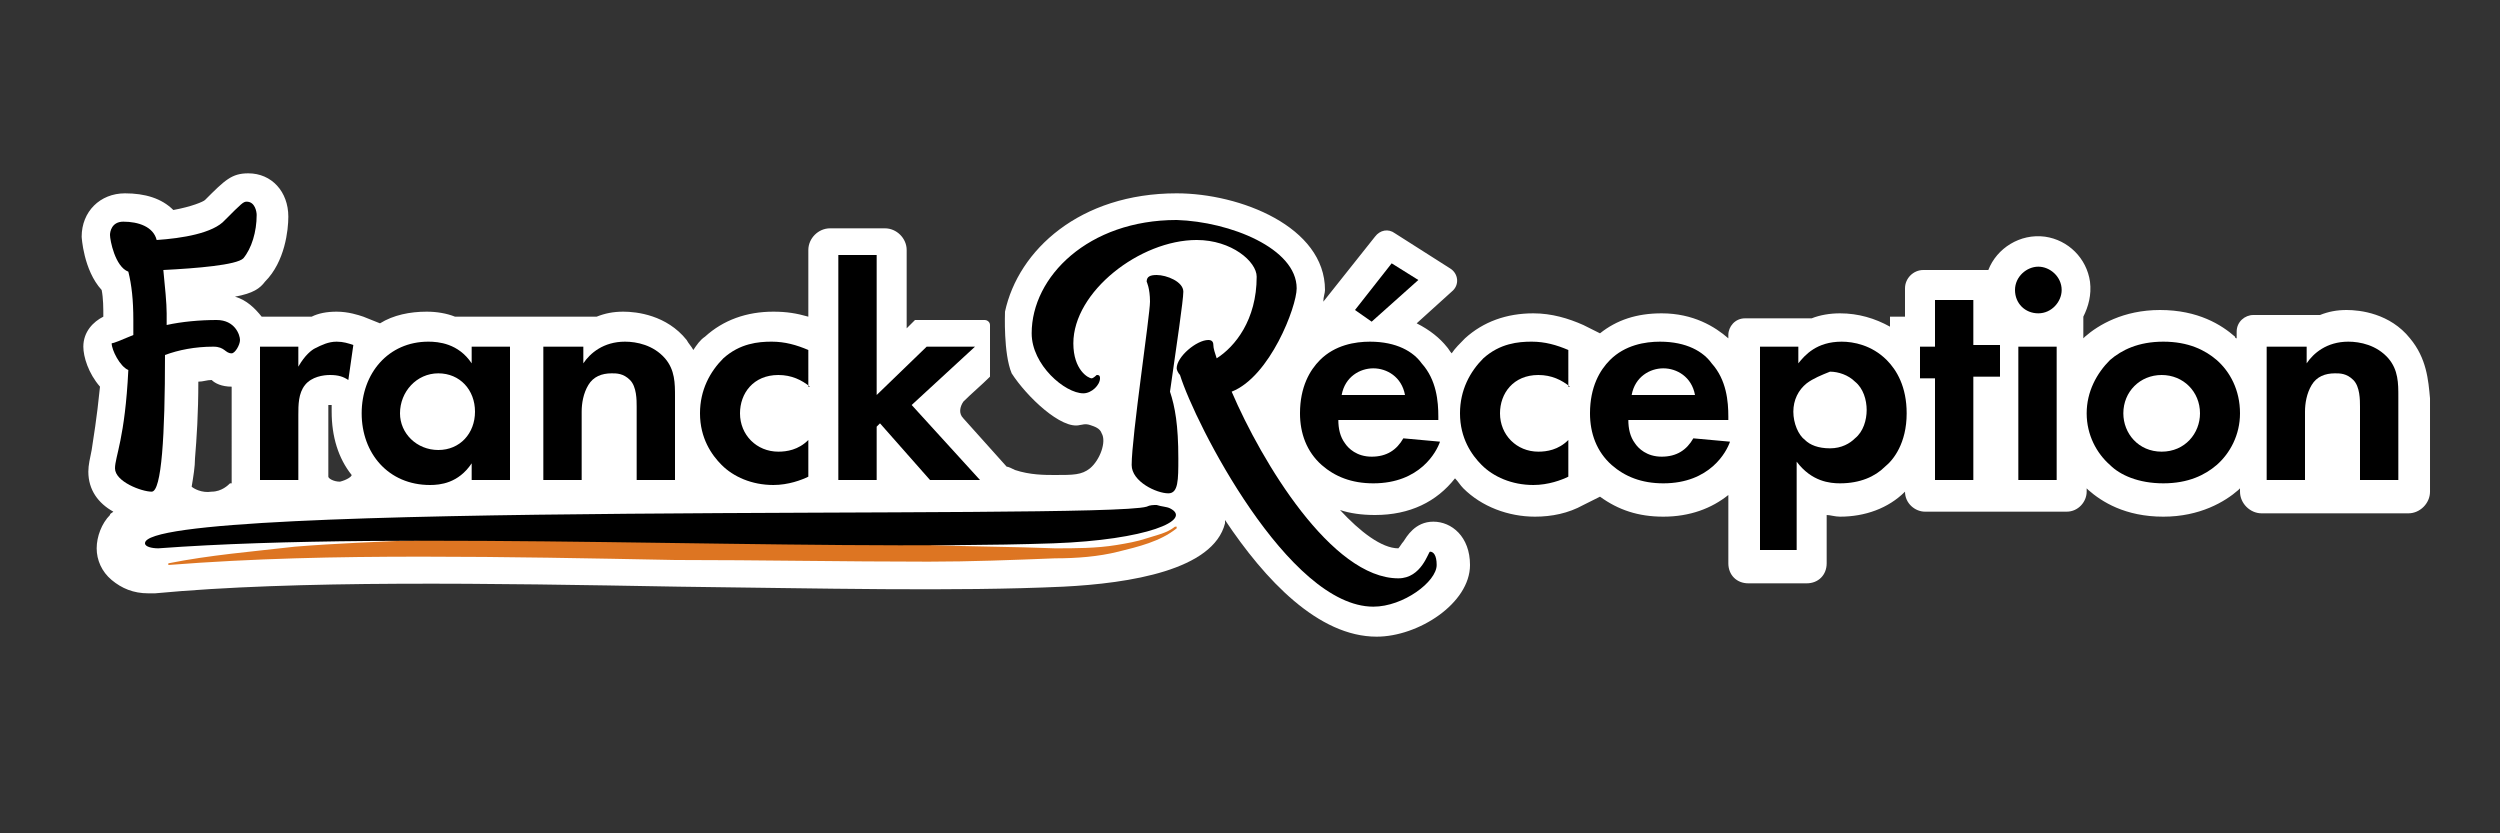
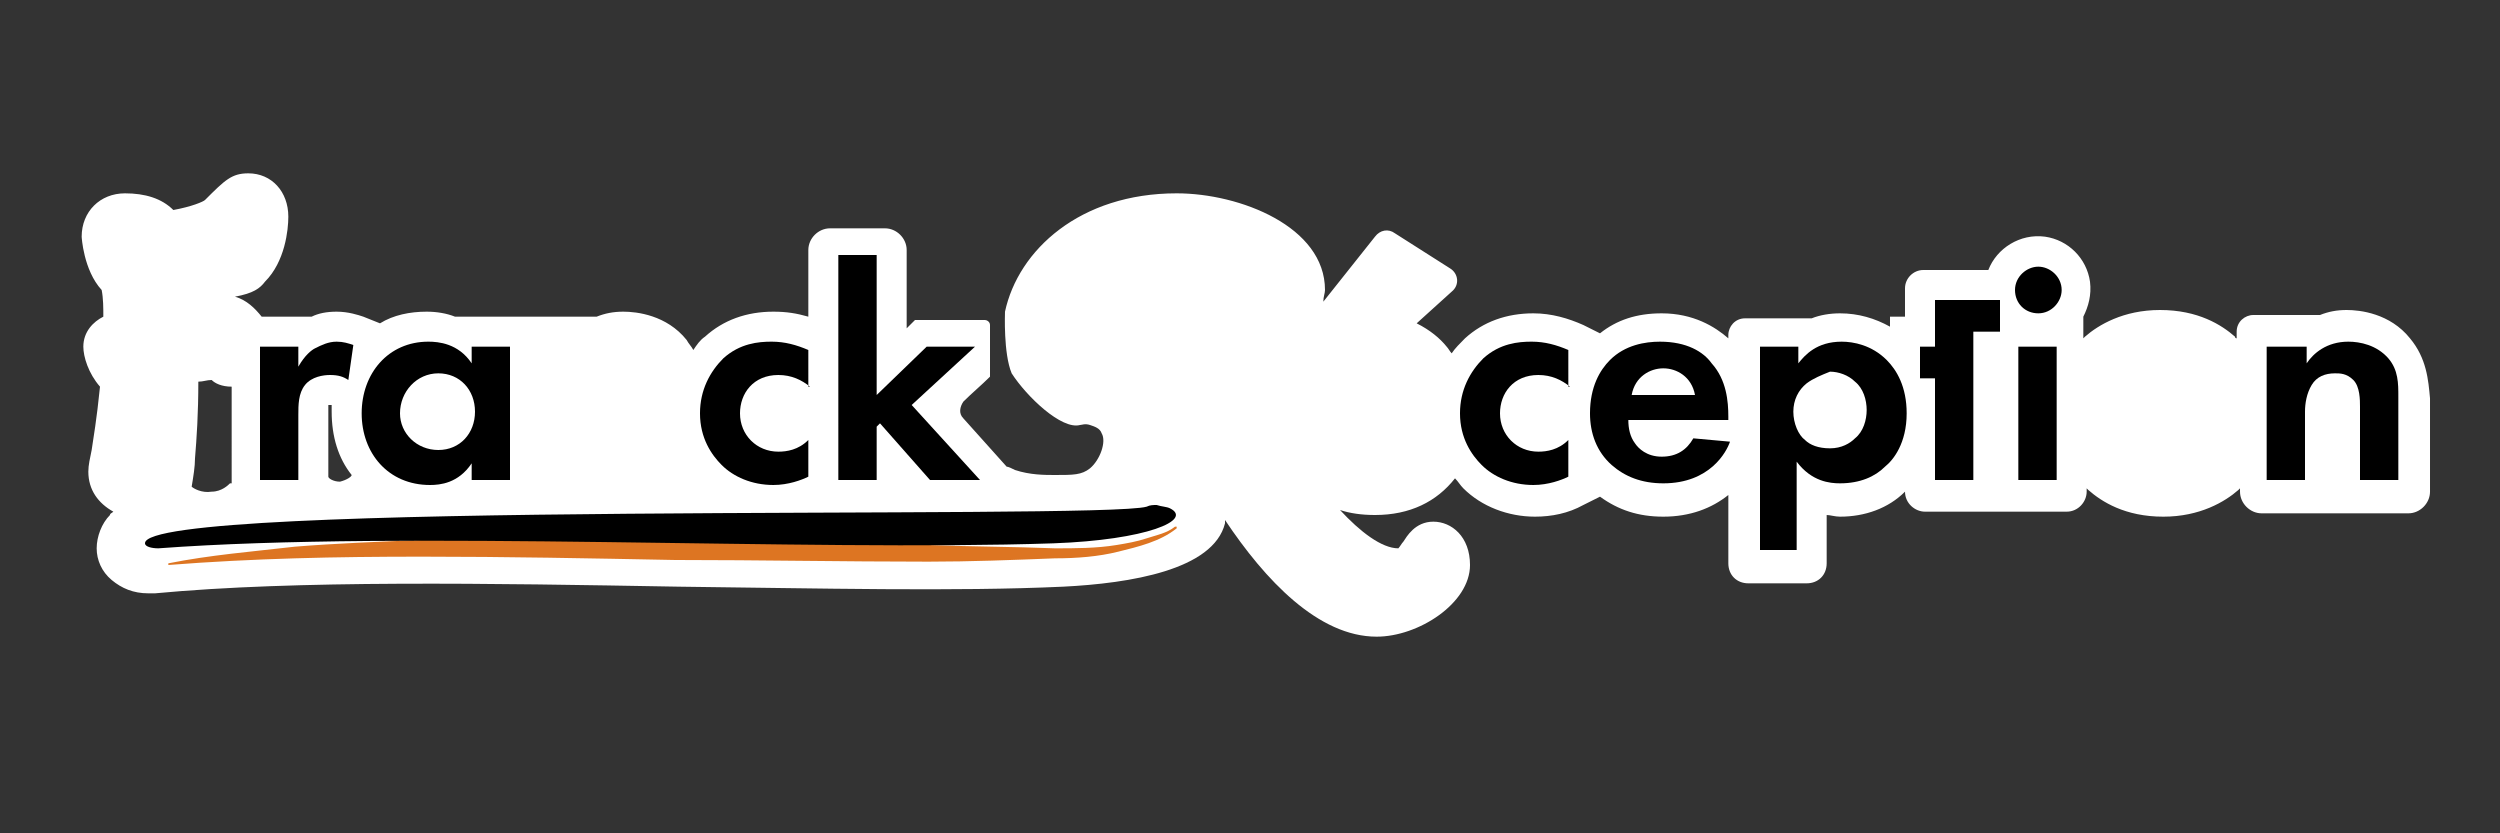
<svg xmlns="http://www.w3.org/2000/svg" version="1.1" id="Calque_1" x="0px" y="0px" viewBox="0 0 150 50" style="enable-background:new 0 0 150 50;" xml:space="preserve">
  <rect x="0" y="0" width="150" height="50" fill="#333333" stroke="none" />
  <style type="text/css">
	.st0{fill:#FFFFFF;}
	.st1{fill:#DD7522;}
</style>
  <g>
    <path class="st0" d="M144.6,20.3c-1.2-1.5-3-1.7-3.8-1.7c-0.6,0-1.1,0.1-1.6,0.3h-4c-0.5,0-1,0.4-1,1v0.4c0,0-0.1,0-0.1-0.1   c-0.8-0.7-2.2-1.6-4.5-1.6c-2.2,0-3.7,0.9-4.5,1.6c0,0-0.1,0.1-0.1,0.1V19H125c0.3-0.6,0.5-1.3,0.4-2.1c-0.2-1.4-1.3-2.5-2.7-2.7   c-1.5-0.2-2.9,0.7-3.4,2h-3.9c-0.6,0-1.1,0.5-1.1,1.1V19h-0.9v0.6c-0.9-0.5-1.9-0.8-3-0.8c-0.6,0-1.2,0.1-1.7,0.3h-4   c-0.6,0-1,0.5-1,1v0.2c-0.8-0.7-2.1-1.5-4-1.5c-1.5,0-2.7,0.4-3.7,1.2v0l-1-0.5c-0.9-0.4-1.9-0.7-3-0.7c-1.6,0-3,0.5-4.1,1.5   c-0.3,0.3-0.6,0.6-0.8,0.9c-0.1-0.1-0.2-0.3-0.3-0.4c-0.4-0.5-1-1-1.8-1.4l2.1-1.9c0.5-0.4,0.4-1.1-0.1-1.4l-3.3-2.1   c-0.4-0.3-0.9-0.2-1.2,0.2l-3.1,3.9c0-0.3,0.1-0.5,0.1-0.7c0-3.8-5.1-5.8-8.9-5.8c-5.8,0-9.5,3.4-10.3,7.1c0,0.1-0.1,2.5,0.4,3.7   c0,0,0,0,0,0c0.9,1.4,3,3.4,4.1,3.1c0.1,0,0.3-0.1,0.6,0c0.3,0.1,0.6,0.2,0.7,0.5c0.3,0.5-0.1,1.6-0.7,2.1c-0.5,0.4-1,0.4-2.1,0.4   c-0.6,0-1.5,0-2.4-0.3c-0.2-0.1-0.4-0.2-0.5-0.2l-2.6-2.9c-0.3-0.3-0.2-0.7,0-1c0.5-0.5,1.1-1,1.6-1.5c0-1,0-2.1,0-3.1   c0-0.2-0.2-0.3-0.3-0.3h-4.2l-0.5,0.5v-4.7c0-0.7-0.6-1.3-1.3-1.3h-3.3c-0.7,0-1.3,0.6-1.3,1.3V19c-0.7-0.2-1.3-0.3-2.1-0.3   c-1.6,0-3,0.5-4.1,1.5c-0.3,0.2-0.5,0.5-0.7,0.8c-0.1-0.2-0.3-0.4-0.4-0.6c-1.2-1.5-3-1.7-3.8-1.7c-0.6,0-1.1,0.1-1.6,0.3h-3.5   h-1.5h-3.5c-0.5-0.2-1.1-0.3-1.7-0.3c-1,0-2,0.2-2.8,0.7L21.8,19c-0.3-0.1-0.9-0.3-1.6-0.3c-0.6,0-1.1,0.1-1.5,0.3h-3   c-0.4-0.5-0.9-1-1.6-1.2c1.1-0.2,1.5-0.5,1.8-0.9c1.2-1.2,1.4-3.1,1.4-3.9c0-1.5-1-2.6-2.4-2.6c-1,0-1.4,0.4-2.6,1.6   c-0.1,0.1-0.8,0.4-1.9,0.6c-0.7-0.7-1.7-1-2.9-1c-1.5,0-2.6,1.1-2.6,2.6c0,0,0.1,2,1.2,3.2c0.1,0.5,0.1,1.1,0.1,1.6   C5.6,19.3,5,19.9,5,20.8c0,0.6,0.3,1.6,1,2.4c-0.2,2-0.4,3.1-0.5,3.8c-0.1,0.5-0.2,0.9-0.2,1.3c0,1.1,0.6,1.9,1.5,2.4   c-0.1,0.1-0.2,0.1-0.2,0.2c-0.5,0.5-0.8,1.3-0.8,2c0,0.7,0.3,1.4,0.9,1.9c0.6,0.5,1.3,0.8,2.2,0.8c0.1,0,0.3,0,0.4,0h0   c8.5-0.8,20.1-0.6,31.4-0.4c8.5,0.1,16.6,0.3,23.1,0c4-0.2,9-1,9.7-3.8c0-0.1,0-0.1,0-0.2c2.4,3.6,5.6,7,9.1,7c2.5,0,5.6-2,5.6-4.3   c0-1.7-1.1-2.6-2.2-2.6c-1.1,0-1.6,0.9-1.8,1.2c-0.1,0.1-0.2,0.3-0.3,0.4c-1,0-2.3-1-3.5-2.3c0.6,0.2,1.3,0.3,2.1,0.3   c2.1,0,3.7-0.8,4.8-2.2c0.2,0.2,0.3,0.4,0.5,0.6c1.1,1.1,2.7,1.7,4.3,1.7c1,0,2-0.2,2.9-0.7l1-0.5v0c1.1,0.8,2.3,1.2,3.8,1.2   c1.6,0,2.9-0.5,3.9-1.3v4.1c0,0.7,0.5,1.2,1.2,1.2h3.5c0.7,0,1.2-0.5,1.2-1.2v-2.9c0.2,0,0.5,0.1,0.8,0.1c1.5,0,2.9-0.5,3.9-1.5   c0,0.7,0.6,1.2,1.2,1.2h3.8h0.9h3.8c0.7,0,1.2-0.6,1.2-1.2v-0.2c0,0,0,0,0.1,0.1c0.8,0.7,2.2,1.6,4.5,1.6c2.2,0,3.7-0.9,4.5-1.6   c0,0,0.1-0.1,0.1-0.1v0.2c0,0.7,0.6,1.3,1.3,1.3h8.8c0.7,0,1.3-0.6,1.3-1.3v-5.6C145.7,22.8,145.6,21.5,144.6,20.3z M13.8,29   c-0.1,0.1-0.5,0.5-1.1,0.5c-0.6,0.1-1.1-0.2-1.2-0.3c0.1-0.6,0.2-1.2,0.2-1.7c0.1-1.2,0.2-2.7,0.2-4.6c0.3,0,0.5-0.1,0.8-0.1   c0.2,0.2,0.6,0.4,1.2,0.4V29z M20.4,28.9c-0.4,0-0.7-0.2-0.7-0.3v-3.7c0-0.1,0-0.5,0-0.6c0,0,0.1,0,0.2,0l0,0c0,0.1,0,0.3,0,0.4   c0,1.5,0.4,2.8,1.2,3.8C21.1,28.6,20.8,28.8,20.4,28.9z" />
    <g>
      <g>
        <g>
          <path class="st1" d="M10.1,33.8c2.5-0.5,5-0.7,7.6-1c2.5-0.2,5.1-0.3,7.6-0.4c5.1-0.2,10.2-0.1,15.2-0.1l15.2,0.4      c2.5,0.1,5.1,0.1,7.6,0.2c1.2,0,2.5,0,3.7-0.2c0.6-0.1,1.2-0.2,1.8-0.4c0.6-0.2,1.2-0.3,1.7-0.7l0,0c0,0,0.1,0,0.1,0      c0,0,0,0.1,0,0.1c-1,0.8-2.3,1.1-3.5,1.4c-1.2,0.3-2.5,0.4-3.8,0.4c-2.5,0.1-5.1,0.2-7.6,0.2c-5.1,0-10.1-0.1-15.2-0.1      c-5.1-0.1-10.1-0.2-15.2-0.2c-5.1,0-10.1,0.1-15.2,0.5C10.1,34,10.1,33.9,10.1,33.8C10.1,33.9,10.1,33.8,10.1,33.8L10.1,33.8z" />
        </g>
      </g>
      <path d="M9.5,32.9c14.8-1.1,38.8,0.2,53.7-0.3c5.6-0.2,8.4-1.4,7-2.1c-0.2-0.1-0.5-0.1-0.8-0.2c-0.2,0-0.4,0-0.6,0.1    C66.1,31.2,8.6,30,8.7,32.6C8.7,32.8,9.1,32.9,9.5,32.9z" />
    </g>
    <g>
-       <path d="M8,20.1v-0.9c0-1.2-0.1-2.1-0.3-2.9c-0.8-0.3-1.1-1.9-1.1-2.2c0-0.2,0.1-0.8,0.8-0.8c0.9,0,1.8,0.3,2,1.1    c1.5-0.1,3.4-0.4,4.1-1.2c1-1,1.1-1.1,1.3-1.1c0.5,0,0.6,0.6,0.6,0.8c0,1-0.3,2-0.8,2.6c-0.4,0.4-2.8,0.6-4.8,0.7    c0.1,1,0.2,2,0.2,2.6v0.7c0.9-0.2,2-0.3,3-0.3c1.1,0,1.4,0.9,1.4,1.2c0,0.3-0.3,0.8-0.5,0.8c-0.4,0-0.4-0.4-1.1-0.4    c-1.1,0-2.1,0.2-2.9,0.5c0,4.8-0.2,8.2-0.8,8.2c-0.6,0-2.2-0.6-2.2-1.4c0-0.7,0.6-1.8,0.8-5.9c-0.5-0.2-1-1.2-1-1.6    C6.8,20.6,7.3,20.4,8,20.1z" />
      <path d="M15.6,20.8h2.3V22c0.4-0.7,0.8-1,1-1.1c0.4-0.2,0.8-0.4,1.3-0.4c0.4,0,0.7,0.1,1,0.2l-0.3,2.1c-0.3-0.2-0.6-0.3-1.1-0.3    c-0.4,0-1.1,0.1-1.5,0.6c-0.4,0.5-0.4,1.2-0.4,1.8v3.9h-2.3V20.8z" />
      <path d="M28.3,20.8h2.3v8h-2.3v-1c-0.8,1.2-1.9,1.3-2.5,1.3c-2.5,0-4.1-1.9-4.1-4.3c0-2.4,1.6-4.3,4-4.3c0.6,0,1.8,0.1,2.6,1.3    V20.8z M24,24.8C24,26,25,27,26.3,27s2.2-1,2.2-2.3c0-1.3-0.9-2.3-2.2-2.3S24,23.5,24,24.8z" />
-       <path d="M32.7,20.8h2.3v1c0.4-0.6,1.2-1.3,2.5-1.3c0.7,0,1.7,0.2,2.4,1c0.6,0.7,0.6,1.5,0.6,2.3v5h-2.3v-4.4c0-0.4,0-1.2-0.4-1.6    c-0.4-0.4-0.8-0.4-1.1-0.4c-0.6,0-1.1,0.2-1.4,0.7c-0.3,0.5-0.4,1.1-0.4,1.6v4.1h-2.3V20.8z" />
      <path d="M48.6,23.2c-0.5-0.4-1.1-0.7-1.9-0.7c-1.5,0-2.3,1.1-2.3,2.3c0,1.3,1,2.3,2.3,2.3c0.5,0,1.2-0.1,1.8-0.7v2.2    c-0.4,0.2-1.2,0.5-2.1,0.5c-1.3,0-2.4-0.5-3.1-1.2c-0.6-0.6-1.3-1.6-1.3-3.1c0-1.4,0.6-2.5,1.4-3.3c1-0.9,2.1-1,2.9-1    c0.8,0,1.5,0.2,2.2,0.5V23.2z" />
      <path d="M52.6,15.3v8.4l3-2.9h2.9l-3.8,3.5l4.1,4.5h-3l-3-3.4l-0.2,0.2v3.2h-2.3V15.3H52.6z" />
-       <path d="M77.8,17.3c0,1.1-1.6,5.3-3.9,6.2c1.8,4.2,6,11.2,10,11.2c1.4,0,1.8-1.6,1.9-1.6c0.2,0,0.4,0.2,0.4,0.8c0,1-2,2.5-3.8,2.5    c-5.1,0-10.7-11-11.6-13.9c-0.1-0.1-0.2-0.3-0.2-0.4c0-0.7,1.2-1.7,1.9-1.7c0.2,0,0.3,0.1,0.3,0.3c0,0.2,0.1,0.5,0.2,0.8    c1.1-0.7,2.4-2.3,2.4-4.9c0-0.9-1.5-2.2-3.6-2.2c-3.4,0-7.4,3.1-7.4,6.2c0,1.6,0.9,2.1,1.1,2.1c0.1,0,0.3-0.2,0.3-0.2    c0.1,0,0.2,0,0.2,0.2c0,0.4-0.5,0.9-1,0.9c-1.1,0-3.1-1.7-3.1-3.6c0-3.4,3.4-6.8,8.7-6.8C73.8,13.3,77.8,14.9,77.8,17.3z     M70.2,23.5c0.3,0.9,0.5,2,0.5,4c0,1.3,0,2.1-0.6,2.1c-0.7,0-2.2-0.7-2.2-1.7c0-1.7,1.1-9,1.1-9.8c0-0.8-0.2-1.2-0.2-1.2    c0-0.3,0.2-0.4,0.6-0.4c0.6,0,1.6,0.4,1.6,1C71,18,70.6,20.7,70.2,23.5z" />
-       <path d="M86.4,26.5c-0.2,0.6-1.2,2.5-4,2.5c-1.3,0-2.3-0.4-3.1-1.1c-0.9-0.8-1.3-1.9-1.3-3.1c0-1.6,0.6-2.6,1.2-3.2    c0.9-0.9,2.1-1.1,3-1.1c1.6,0,2.6,0.6,3.1,1.3c0.9,1,1,2.3,1,3.2v0.2h-6c0,0.5,0.1,1,0.4,1.4c0.2,0.3,0.7,0.8,1.6,0.8    c0.9,0,1.5-0.4,1.9-1.1L86.4,26.5z M84.3,23.7c-0.2-1.1-1.1-1.6-1.9-1.6c-0.8,0-1.7,0.5-1.9,1.6H84.3z M85.1,16.8l-2.8,2.5l-1-0.7    l2.2-2.8L85.1,16.8z" />
      <path d="M94.2,23.2c-0.5-0.4-1.1-0.7-1.9-0.7c-1.5,0-2.3,1.1-2.3,2.3c0,1.3,1,2.3,2.3,2.3c0.5,0,1.2-0.1,1.8-0.7v2.2    c-0.4,0.2-1.2,0.5-2.1,0.5c-1.3,0-2.4-0.5-3.1-1.2c-0.6-0.6-1.3-1.6-1.3-3.1c0-1.4,0.6-2.5,1.4-3.3c1-0.9,2.1-1,2.9-1    c0.8,0,1.5,0.2,2.2,0.5V23.2z" />
      <path d="M103.8,26.5c-0.2,0.6-1.2,2.5-4,2.5c-1.3,0-2.3-0.4-3.1-1.1c-0.9-0.8-1.3-1.9-1.3-3.1c0-1.6,0.6-2.6,1.2-3.2    c0.9-0.9,2.1-1.1,3-1.1c1.6,0,2.6,0.6,3.1,1.3c0.9,1,1,2.3,1,3.2v0.2h-6c0,0.5,0.1,1,0.4,1.4c0.2,0.3,0.7,0.8,1.6,0.8    c0.9,0,1.5-0.4,1.9-1.1L103.8,26.5z M101.7,23.7c-0.2-1.1-1.1-1.6-1.9-1.6c-0.8,0-1.7,0.5-1.9,1.6H101.7z" />
      <path d="M107.9,33h-2.3V20.8h2.3v1c0.4-0.5,1.1-1.3,2.6-1.3c0.7,0,1.8,0.2,2.7,1.1c0.6,0.6,1.2,1.6,1.2,3.2c0,1.8-0.8,2.8-1.3,3.2    c-0.6,0.6-1.5,1-2.7,1c-0.6,0-1.7-0.1-2.6-1.3V33z M108.4,23c-0.5,0.4-0.8,1-0.8,1.7c0,0.7,0.3,1.4,0.7,1.7    c0.3,0.3,0.8,0.5,1.5,0.5c0.7,0,1.2-0.3,1.5-0.6c0.5-0.4,0.7-1.1,0.7-1.7c0-0.6-0.2-1.3-0.7-1.7c-0.4-0.4-1-0.6-1.5-0.6    C109.3,22.5,108.8,22.7,108.4,23z" />
-       <path d="M118.4,22.7v6.1h-2.3v-6.1h-0.9v-1.9h0.9V18h2.3v2.7h1.6v1.9H118.4z" />
+       <path d="M118.4,22.7v6.1h-2.3v-6.1h-0.9v-1.9h0.9V18h2.3h1.6v1.9H118.4z" />
      <path d="M122.3,16c0.7,0,1.4,0.6,1.4,1.4c0,0.7-0.6,1.4-1.4,1.4s-1.4-0.6-1.4-1.4C120.9,16.6,121.6,16,122.3,16z M123.4,20.8v8    h-2.3v-8H123.4z" />
-       <path d="M133,21.6c0.8,0.7,1.4,1.8,1.4,3.2c0,1.3-0.6,2.4-1.4,3.1c-0.7,0.6-1.7,1.1-3.2,1.1c-1.5,0-2.6-0.5-3.2-1.1    c-0.8-0.7-1.4-1.8-1.4-3.1c0-1.3,0.6-2.4,1.4-3.2c0.7-0.6,1.7-1.1,3.2-1.1C131.3,20.5,132.3,21,133,21.6z M132,24.8    c0-1.3-1-2.3-2.3-2.3c-1.3,0-2.3,1-2.3,2.3c0,1.2,0.9,2.3,2.3,2.3S132,26,132,24.8z" />
      <path d="M136.1,20.8h2.3v1c0.4-0.6,1.2-1.3,2.5-1.3c0.7,0,1.7,0.2,2.4,1c0.6,0.7,0.6,1.5,0.6,2.3v5h-2.3v-4.4c0-0.4,0-1.2-0.4-1.6    c-0.4-0.4-0.8-0.4-1.1-0.4c-0.6,0-1.1,0.2-1.4,0.7c-0.3,0.5-0.4,1.1-0.4,1.6v4.1h-2.3V20.8z" />
    </g>
  </g>
</svg>